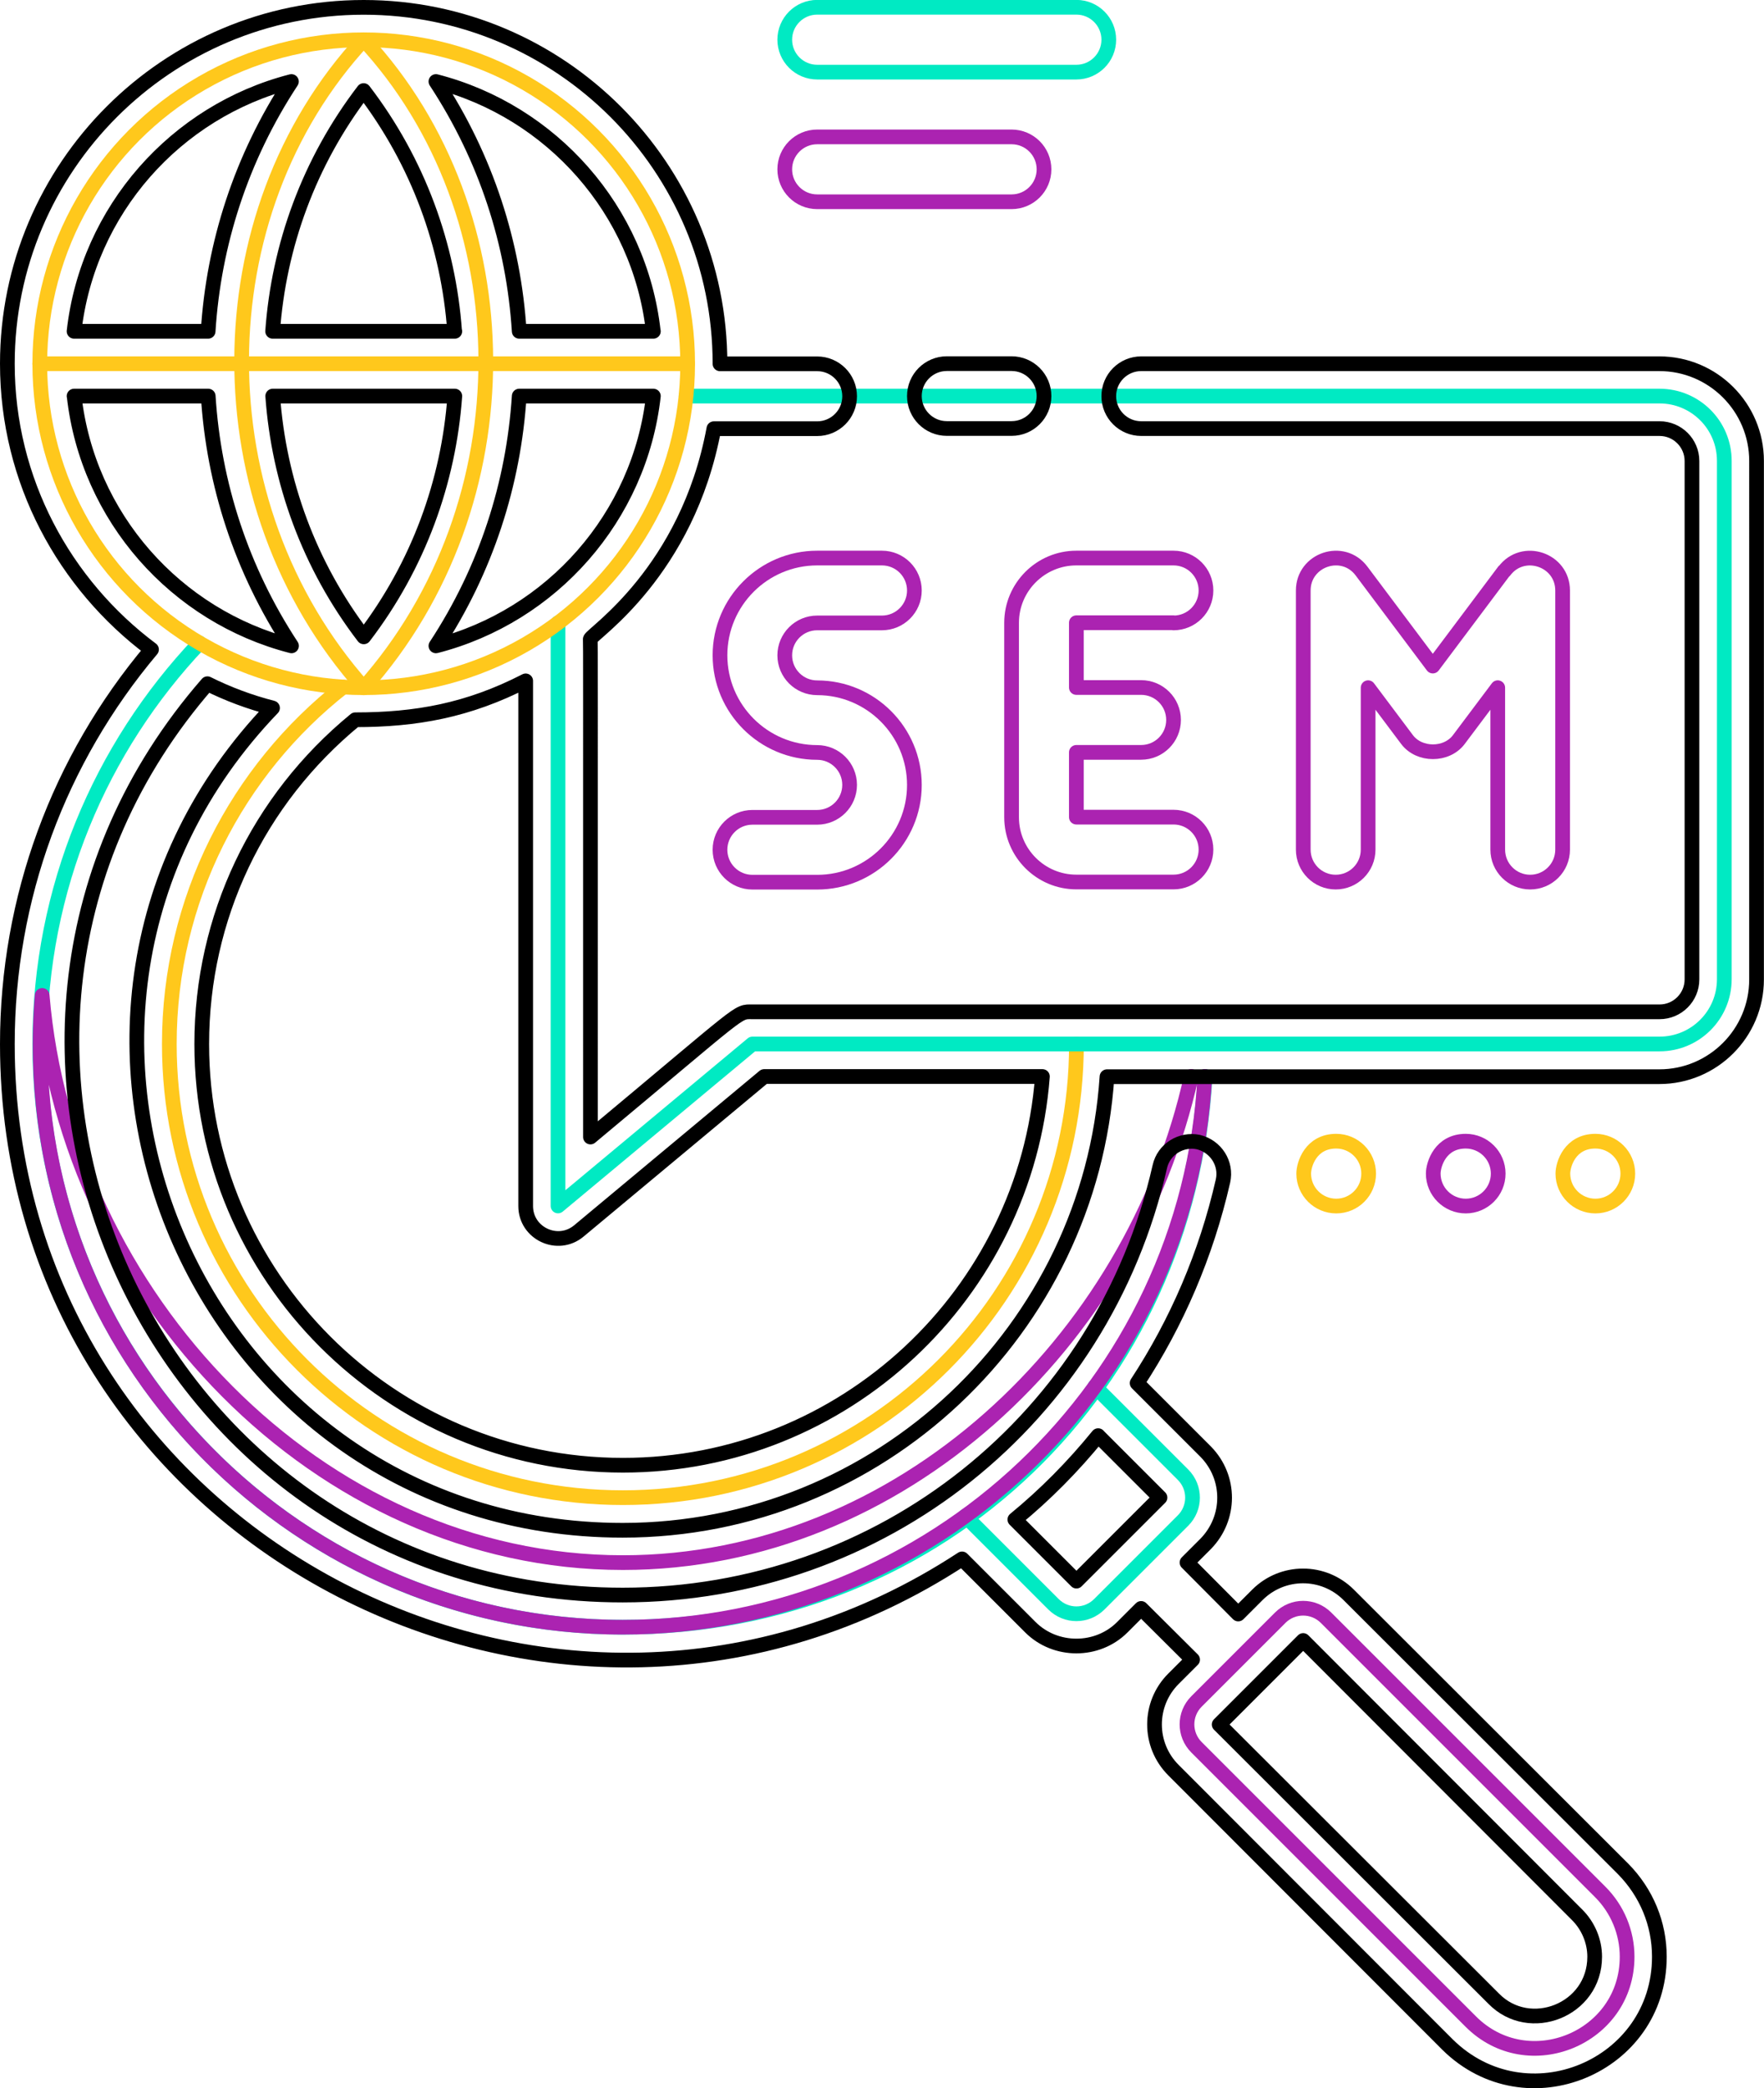
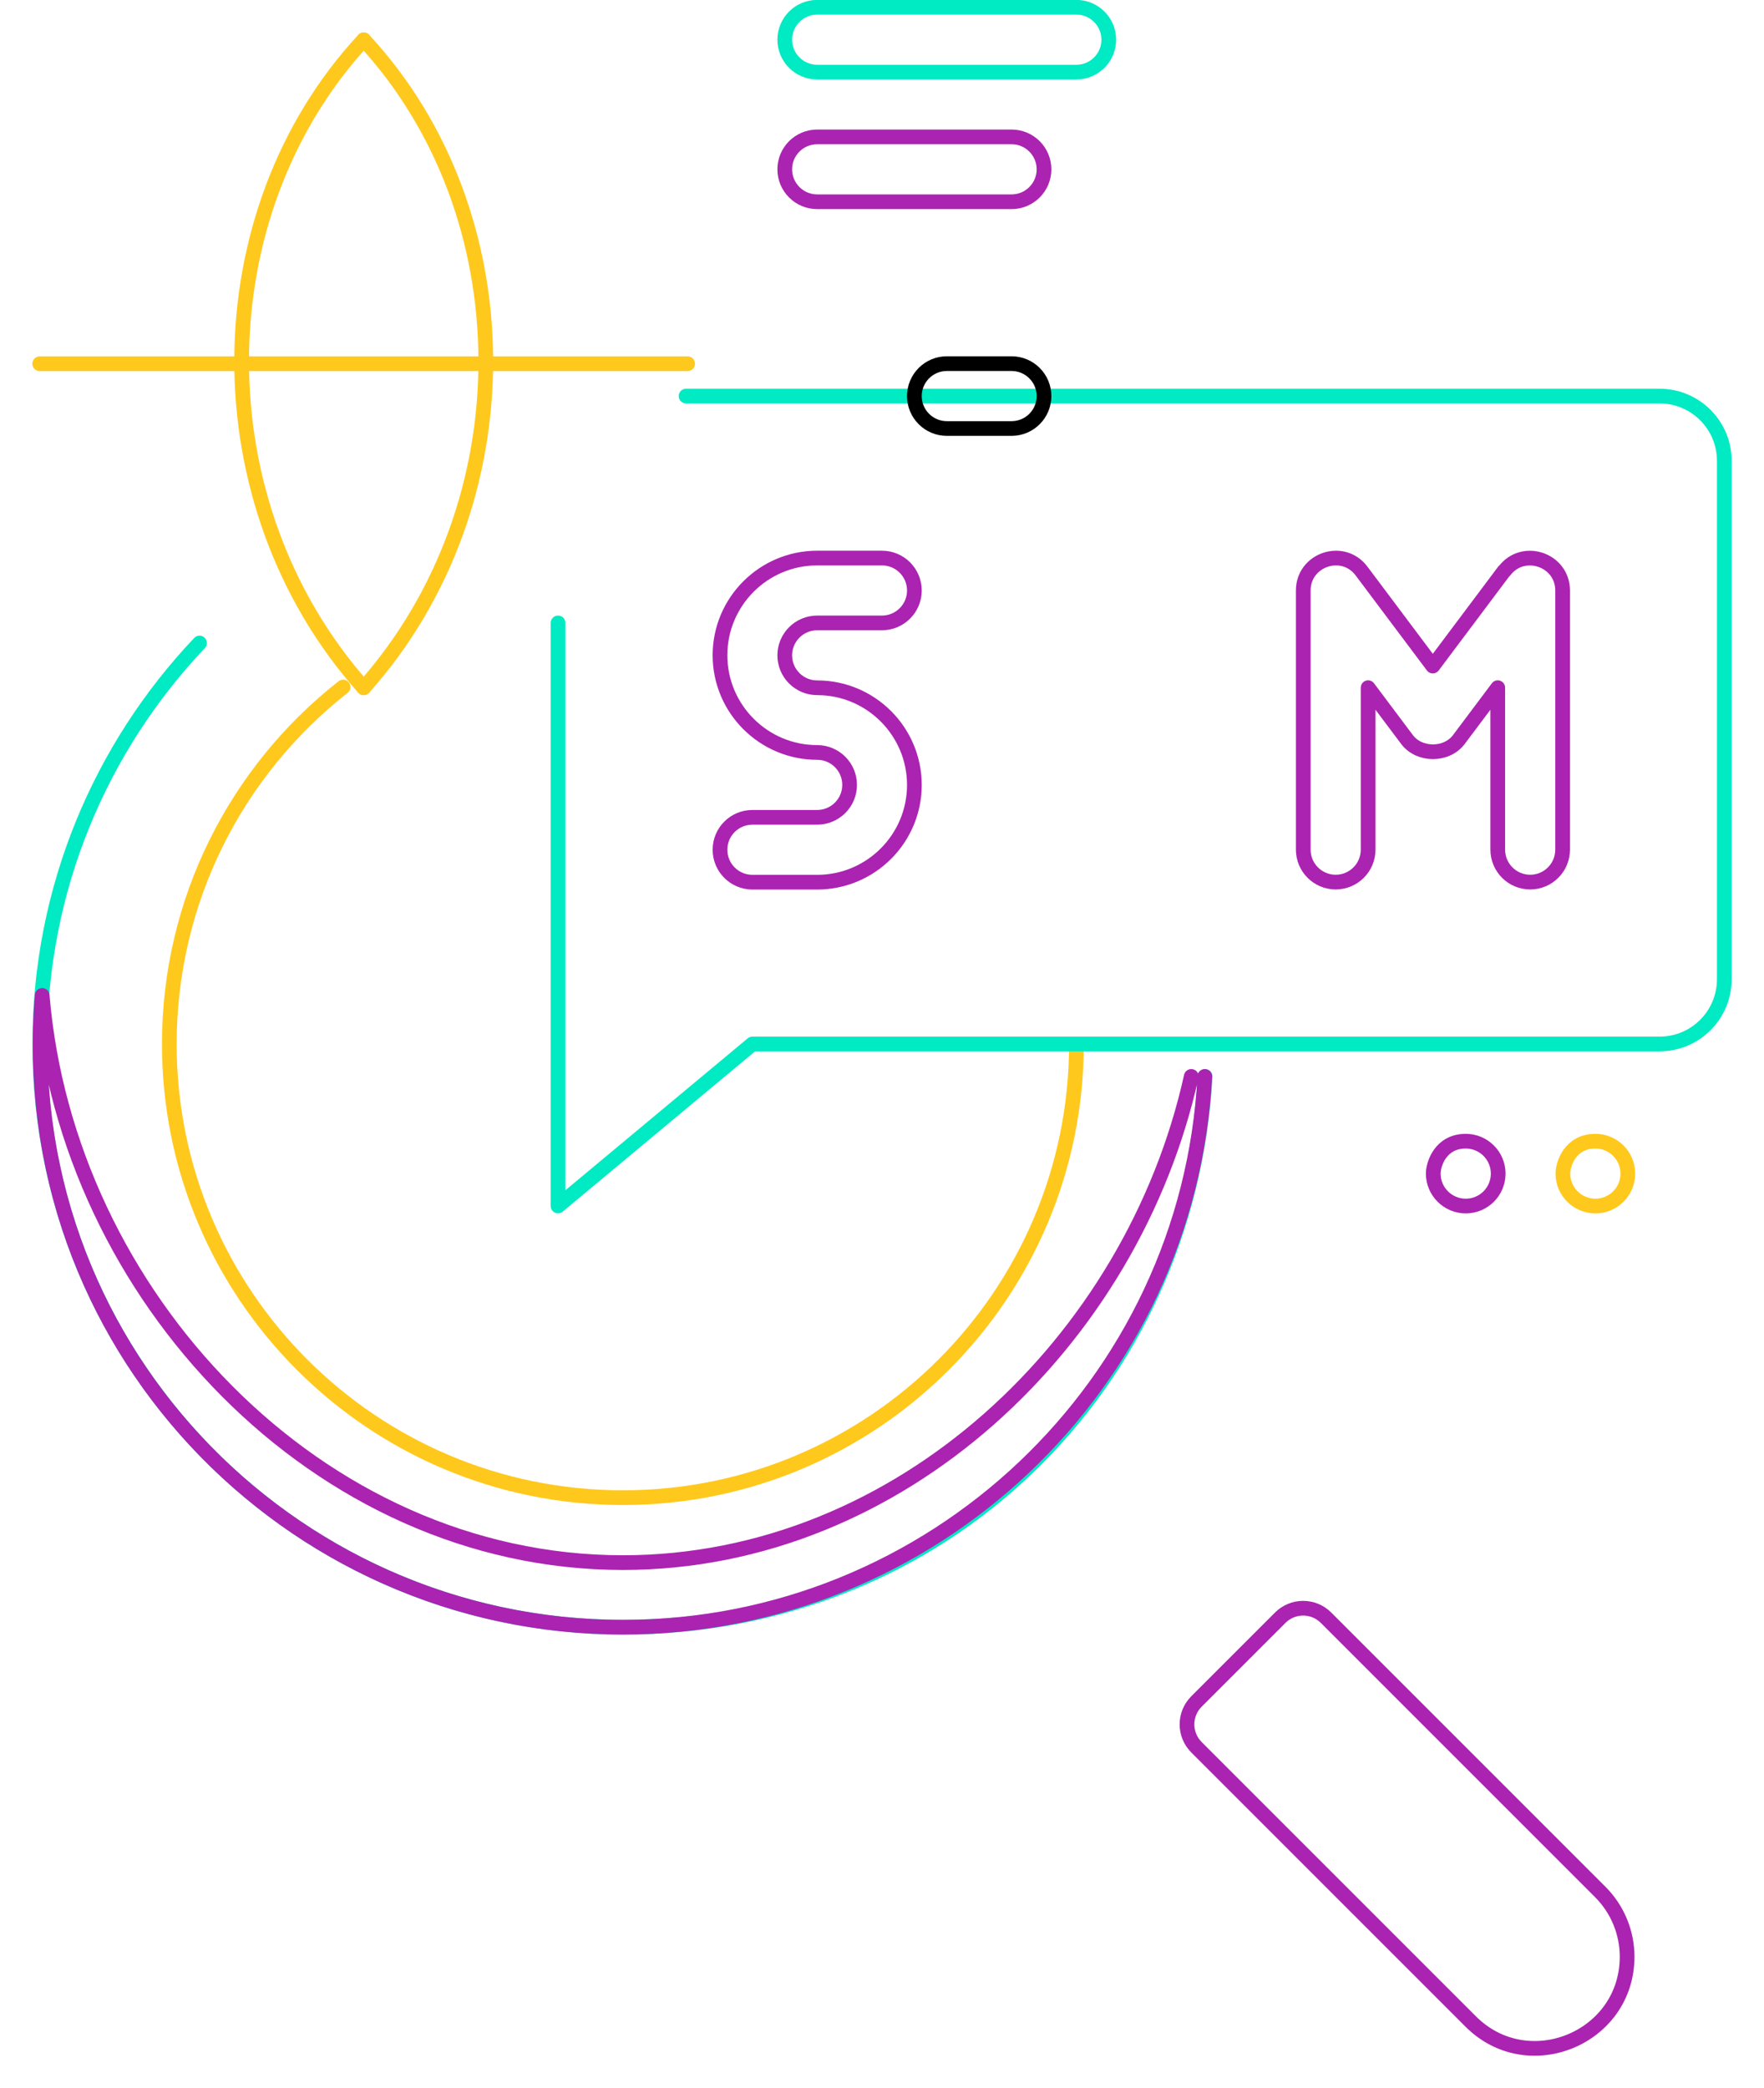
<svg xmlns="http://www.w3.org/2000/svg" id="Layer_2" viewBox="0 0 199.09 235.66">
  <defs>
    <style>.cls-1{stroke:#000;}.cls-1,.cls-2,.cls-3,.cls-4{fill:none;stroke-linecap:round;stroke-linejoin:round;stroke-width:1.66px;}.cls-5{filter:url(#drop-shadow-3);}.cls-6{filter:url(#drop-shadow-1);}.cls-7{filter:url(#drop-shadow-2);}.cls-2{stroke:#00eac3;}.cls-3{stroke:#ffc81c;}.cls-4{stroke:#ab23b1;}</style>
    <filter id="drop-shadow-1" filterUnits="userSpaceOnUse">
      <feOffset dx="0" dy="0" />
      <feGaussianBlur result="blur" stdDeviation="2" />
      <feFlood flood-color="#ab23b1" flood-opacity="1" />
      <feComposite in2="blur" operator="in" />
      <feComposite in="SourceGraphic" />
    </filter>
    <filter id="drop-shadow-2" filterUnits="userSpaceOnUse">
      <feOffset dx="0" dy="0" />
      <feGaussianBlur result="blur-2" stdDeviation="3.07" />
      <feFlood flood-color="#ab23b1" flood-opacity=".75" />
      <feComposite in2="blur-2" operator="in" />
      <feComposite in="SourceGraphic" />
    </filter>
    <filter id="drop-shadow-3" filterUnits="userSpaceOnUse">
      <feOffset dx="0" dy="0" />
      <feGaussianBlur result="blur-3" stdDeviation="2" />
      <feFlood flood-color="#ab23b1" flood-opacity="1" />
      <feComposite in2="blur-3" operator="in" />
      <feComposite in="SourceGraphic" />
    </filter>
  </defs>
  <g id="Search_Engine_Marketing">
    <g>
      <path class="cls-3" d="M41.05,4.49c-18.23,19.65-18.51,52.34,0,73.13" />
      <path class="cls-3" d="M41.05,4.49c18.23,19.65,18.51,52.34,0,73.13" />
      <line class="cls-3" x1="4.48" y1="41.05" x2="77.61" y2="41.05" />
-       <path class="cls-2" d="M123.57,156.48l9.95,9.95c1.43,1.43,1.43,3.74,0,5.17l-9.45,9.45c-1.43,1.43-3.74,1.43-5.17,0l-9.95-9.95" />
      <path class="cls-4" d="M183.64,220.83c0,9.18-11.17,13.8-17.65,7.31l-30.95-30.95c-1.43-1.43-1.43-3.74,0-5.17l9.45-9.45c1.43-1.43,3.74-1.43,5.17,0l30.95,30.95c1.94,1.94,3.03,4.57,3.03,7.31Z" />
      <path class="cls-2" d="M22.52,72.57c-11.18,11.8-18.03,27.73-18.03,45.26,0,36.35,29.47,65.81,65.81,65.81s63.81-27.51,65.71-62.15" />
      <g class="cls-6">
        <path class="cls-4" d="M134.45,121.48c-6.62,29.9-32.8,54.87-64.15,54.87-34.5,0-62.74-30.23-65.54-64.01-3.23,39.05,27.59,71.3,65.54,71.3,34.95,0,63.84-27.35,65.68-62.16" />
      </g>
      <path class="cls-3" d="M38.72,77.54c-11.94,9.37-19.61,23.94-19.61,40.29,0,28.27,22.92,51.19,51.19,51.19s51.19-22.92,51.19-51.19" />
      <g class="cls-7">
        <path class="cls-2" d="M77.43,44.7h109.87c4.04,0,7.31,3.27,7.31,7.31v58.5c0,4.04-3.27,7.31-7.31,7.31H84.92l-21.94,18.28V70.3" />
      </g>
      <g class="cls-5">
        <path class="cls-4" d="M92.23,70.3h7.31c2.02,0,3.66-1.64,3.66-3.66s-1.64-3.66-3.66-3.66h-7.31c-6.05,0-10.97,4.92-10.97,10.97s4.92,10.97,10.97,10.97c2.02,0,3.66,1.64,3.66,3.66s-1.64,3.66-3.66,3.66h-7.31c-2.02,0-3.66,1.64-3.66,3.66s1.64,3.66,3.66,3.66h7.31c6.05,0,10.97-4.92,10.97-10.97s-4.92-10.97-10.97-10.97c-2.02,0-3.66-1.64-3.66-3.66s1.64-3.66,3.66-3.66Z" />
-         <path class="cls-4" d="M132.45,70.3c2.02,0,3.66-1.64,3.66-3.66s-1.64-3.66-3.66-3.66h-10.97c-4.03,0-7.31,3.28-7.31,7.31v21.94c0,4.03,3.28,7.31,7.31,7.31h10.97c2.02,0,3.66-1.64,3.66-3.66s-1.64-3.66-3.66-3.66h-10.97v-7.31h7.31c2.02,0,3.66-1.64,3.66-3.66s-1.64-3.66-3.66-3.66h-7.31v-7.31h10.97Z" />
        <path class="cls-4" d="M169.75,64.45l-8.04,10.72-8.04-10.72c-2.11-2.82-6.58-1.3-6.58,2.19v29.25c0,2.02,1.64,3.66,3.66,3.66s3.66-1.64,3.66-3.66v-18.28l4.39,5.85c1.38,1.84,4.47,1.84,5.85,0l4.39-5.85v18.28c0,2.02,1.64,3.66,3.66,3.66s3.66-1.64,3.66-3.66v-29.25c0-3.49-4.47-5-6.58-2.19Z" />
      </g>
      <path class="cls-2" d="M121.48,8.14h-29.25c-2.02,0-3.66-1.64-3.66-3.66s1.64-3.66,3.66-3.66h29.25c2.02,0,3.66,1.64,3.66,3.66s-1.64,3.66-3.66,3.66Z" />
      <path class="cls-4" d="M114.17,22.77h-21.94c-2.02,0-3.66-1.64-3.66-3.66s1.64-3.66,3.66-3.66h21.94c2.02,0,3.66,1.64,3.66,3.66s-1.64,3.66-3.66,3.66Z" />
      <path class="cls-3" d="M180.06,136.11c-2.02,0-3.67-1.64-3.67-3.66,0-1.05,.8-3.66,3.67-3.66,2.02,0,3.66,1.64,3.66,3.66s-1.64,3.66-3.66,3.66Z" />
      <path class="cls-4" d="M165.43,136.11c-2.02,0-3.67-1.64-3.67-3.66,0-1.05,.8-3.66,3.67-3.66,2.02,0,3.66,1.64,3.66,3.66s-1.64,3.66-3.66,3.66Z" />
-       <path class="cls-3" d="M150.81,136.11c-2.02,0-3.67-1.64-3.67-3.66,0-1.05,.8-3.66,3.67-3.66,2.02,0,3.66,1.64,3.66,3.66s-1.64,3.66-3.66,3.66Z" />
-       <circle class="cls-3" cx="41.05" cy="41.05" r="36.56" />
      <g>
-         <path class="cls-1" d="M187.3,41.05h-58.5c-2.02,0-3.66,1.64-3.66,3.66s1.64,3.66,3.66,3.66h58.5c2.02,0,3.66,1.64,3.66,3.66v58.5c0,2.02-1.64,3.66-3.66,3.66H84.92c-1.8,0-.7-.52-18.28,14.13,0-55.21,.01-55.09-.02-56.19,.2-.65,10.95-7.57,13.95-23.75h11.66c2.02,0,3.66-1.64,3.66-3.66s-1.64-3.66-3.66-3.66h-10.97C81.27,18.85,63.24,.83,41.05,.83S.83,18.85,.83,41.05c0,13.2,6.44,24.9,16.27,32.25C6.61,85.76,.83,101.38,.83,117.83c0,55.49,61.91,88.15,107.75,58.1l7.71,7.71c2.83,2.83,7.56,2.83,10.38,0l2.12-2.12,5.81,5.78-2.16,2.16c-2.85,2.85-2.85,7.46,0,10.31l30.93,30.97c8.91,8.79,23.91,2.49,23.91-9.91,0-3.73-1.46-7.24-4.09-9.91l-30.97-30.93c-2.85-2.85-7.46-2.85-10.31,0l-2.16,2.16-5.78-5.81,2.12-2.12c2.82-2.9,2.84-7.47,0-10.38l-7.75-7.75c4.46-6.8,7.79-14.48,9.69-22.81,.44-1.97-.8-3.91-2.78-4.39-1.94-.4-3.91,.8-4.35,2.78-6.47,28.45-31.41,48.34-60.62,48.34-53.18,0-81.71-62.83-46.87-102.85,2.34,1.17,4.79,2.08,7.35,2.74-33.27,34.64-8.83,92.8,39.52,92.8,28.99,0,52.76-22.67,54.66-51.19h62.34c6.05,0,10.97-4.92,10.97-10.97V52.02c0-6.05-4.92-10.97-10.97-10.97Zm-40.22,144.09l30.93,30.97c1.24,1.24,1.97,2.96,1.97,4.72,0,6.03-7.35,8.89-11.41,4.72l-30.97-30.93,9.47-9.47Zm-23.14-23.11l6.98,6.98-9.43,9.43-6.95-6.95c3.44-2.82,6.58-6,9.4-9.47ZM49.2,72.89c5.67-8.63,8.77-18.32,9.4-28.19h15.14c-1.54,13.67-11.48,24.83-24.53,28.19Zm-8.15-1.02c-6.18-8.08-9.58-17.55-10.27-27.17h20.55c-.69,9.62-4.09,19.09-10.27,27.17Zm32.69-34.48h-15.14c-.62-9.87-3.73-19.56-9.4-28.19,13.05,3.36,23,14.52,24.53,28.19Zm-22.41,0H30.77c.69-9.62,4.09-19.09,10.27-27.17,6.18,8.08,9.58,17.55,10.27,27.17ZM32.89,9.2c-5.67,8.63-8.78,18.32-9.4,28.19H8.36c1.54-13.67,11.48-24.83,24.53-28.19ZM8.36,44.7h15.14c.62,9.87,3.73,19.56,9.4,28.19-13.05-3.36-23-14.52-24.53-28.19Zm61.94,120.66c-26.22,0-47.53-21.32-47.53-47.53,0-14.3,6.33-27.57,17.33-36.6,6.86,0,12.73-1.05,19.23-4.39v59.27c0,3.09,3.62,4.79,6,2.81l20.92-17.43h31.4c-1.86,24.5-22.38,43.87-47.35,43.87Z" />
        <path class="cls-1" d="M106.86,48.36h7.31c2.02,0,3.66-1.64,3.66-3.66s-1.64-3.66-3.66-3.66h-7.31c-2.02,0-3.66,1.64-3.66,3.66s1.64,3.66,3.66,3.66Z" />
      </g>
    </g>
  </g>
</svg>